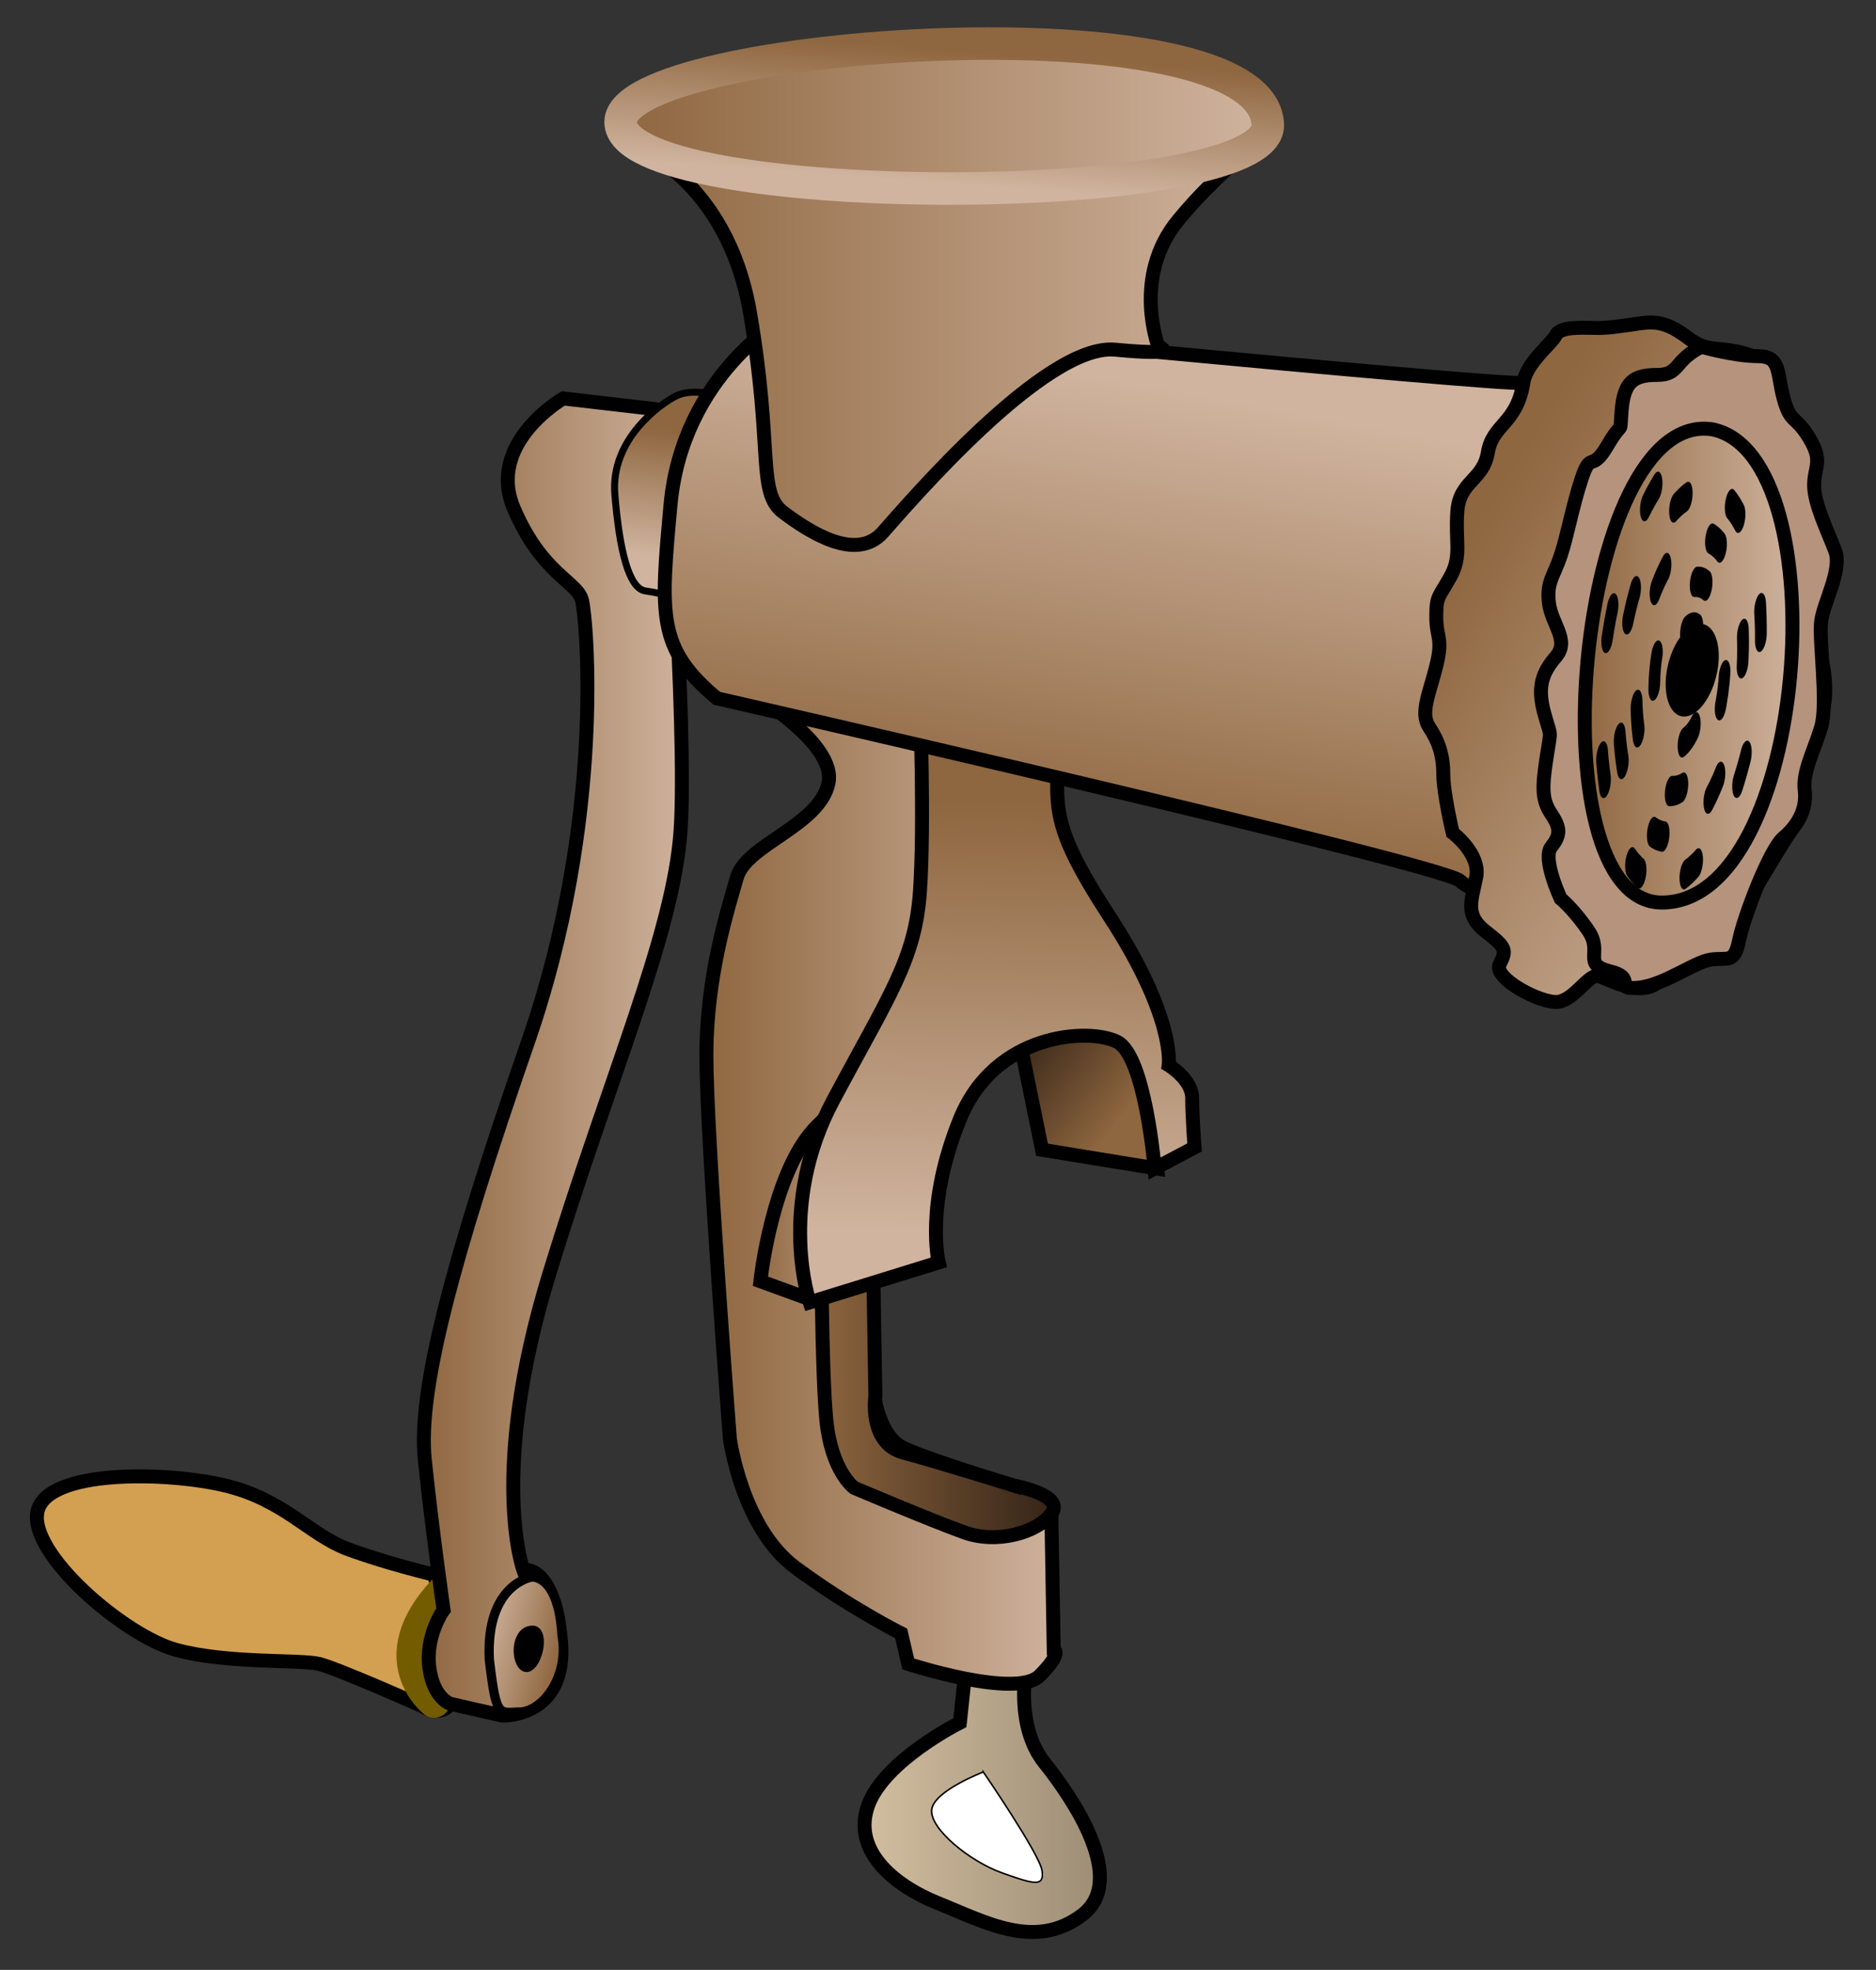
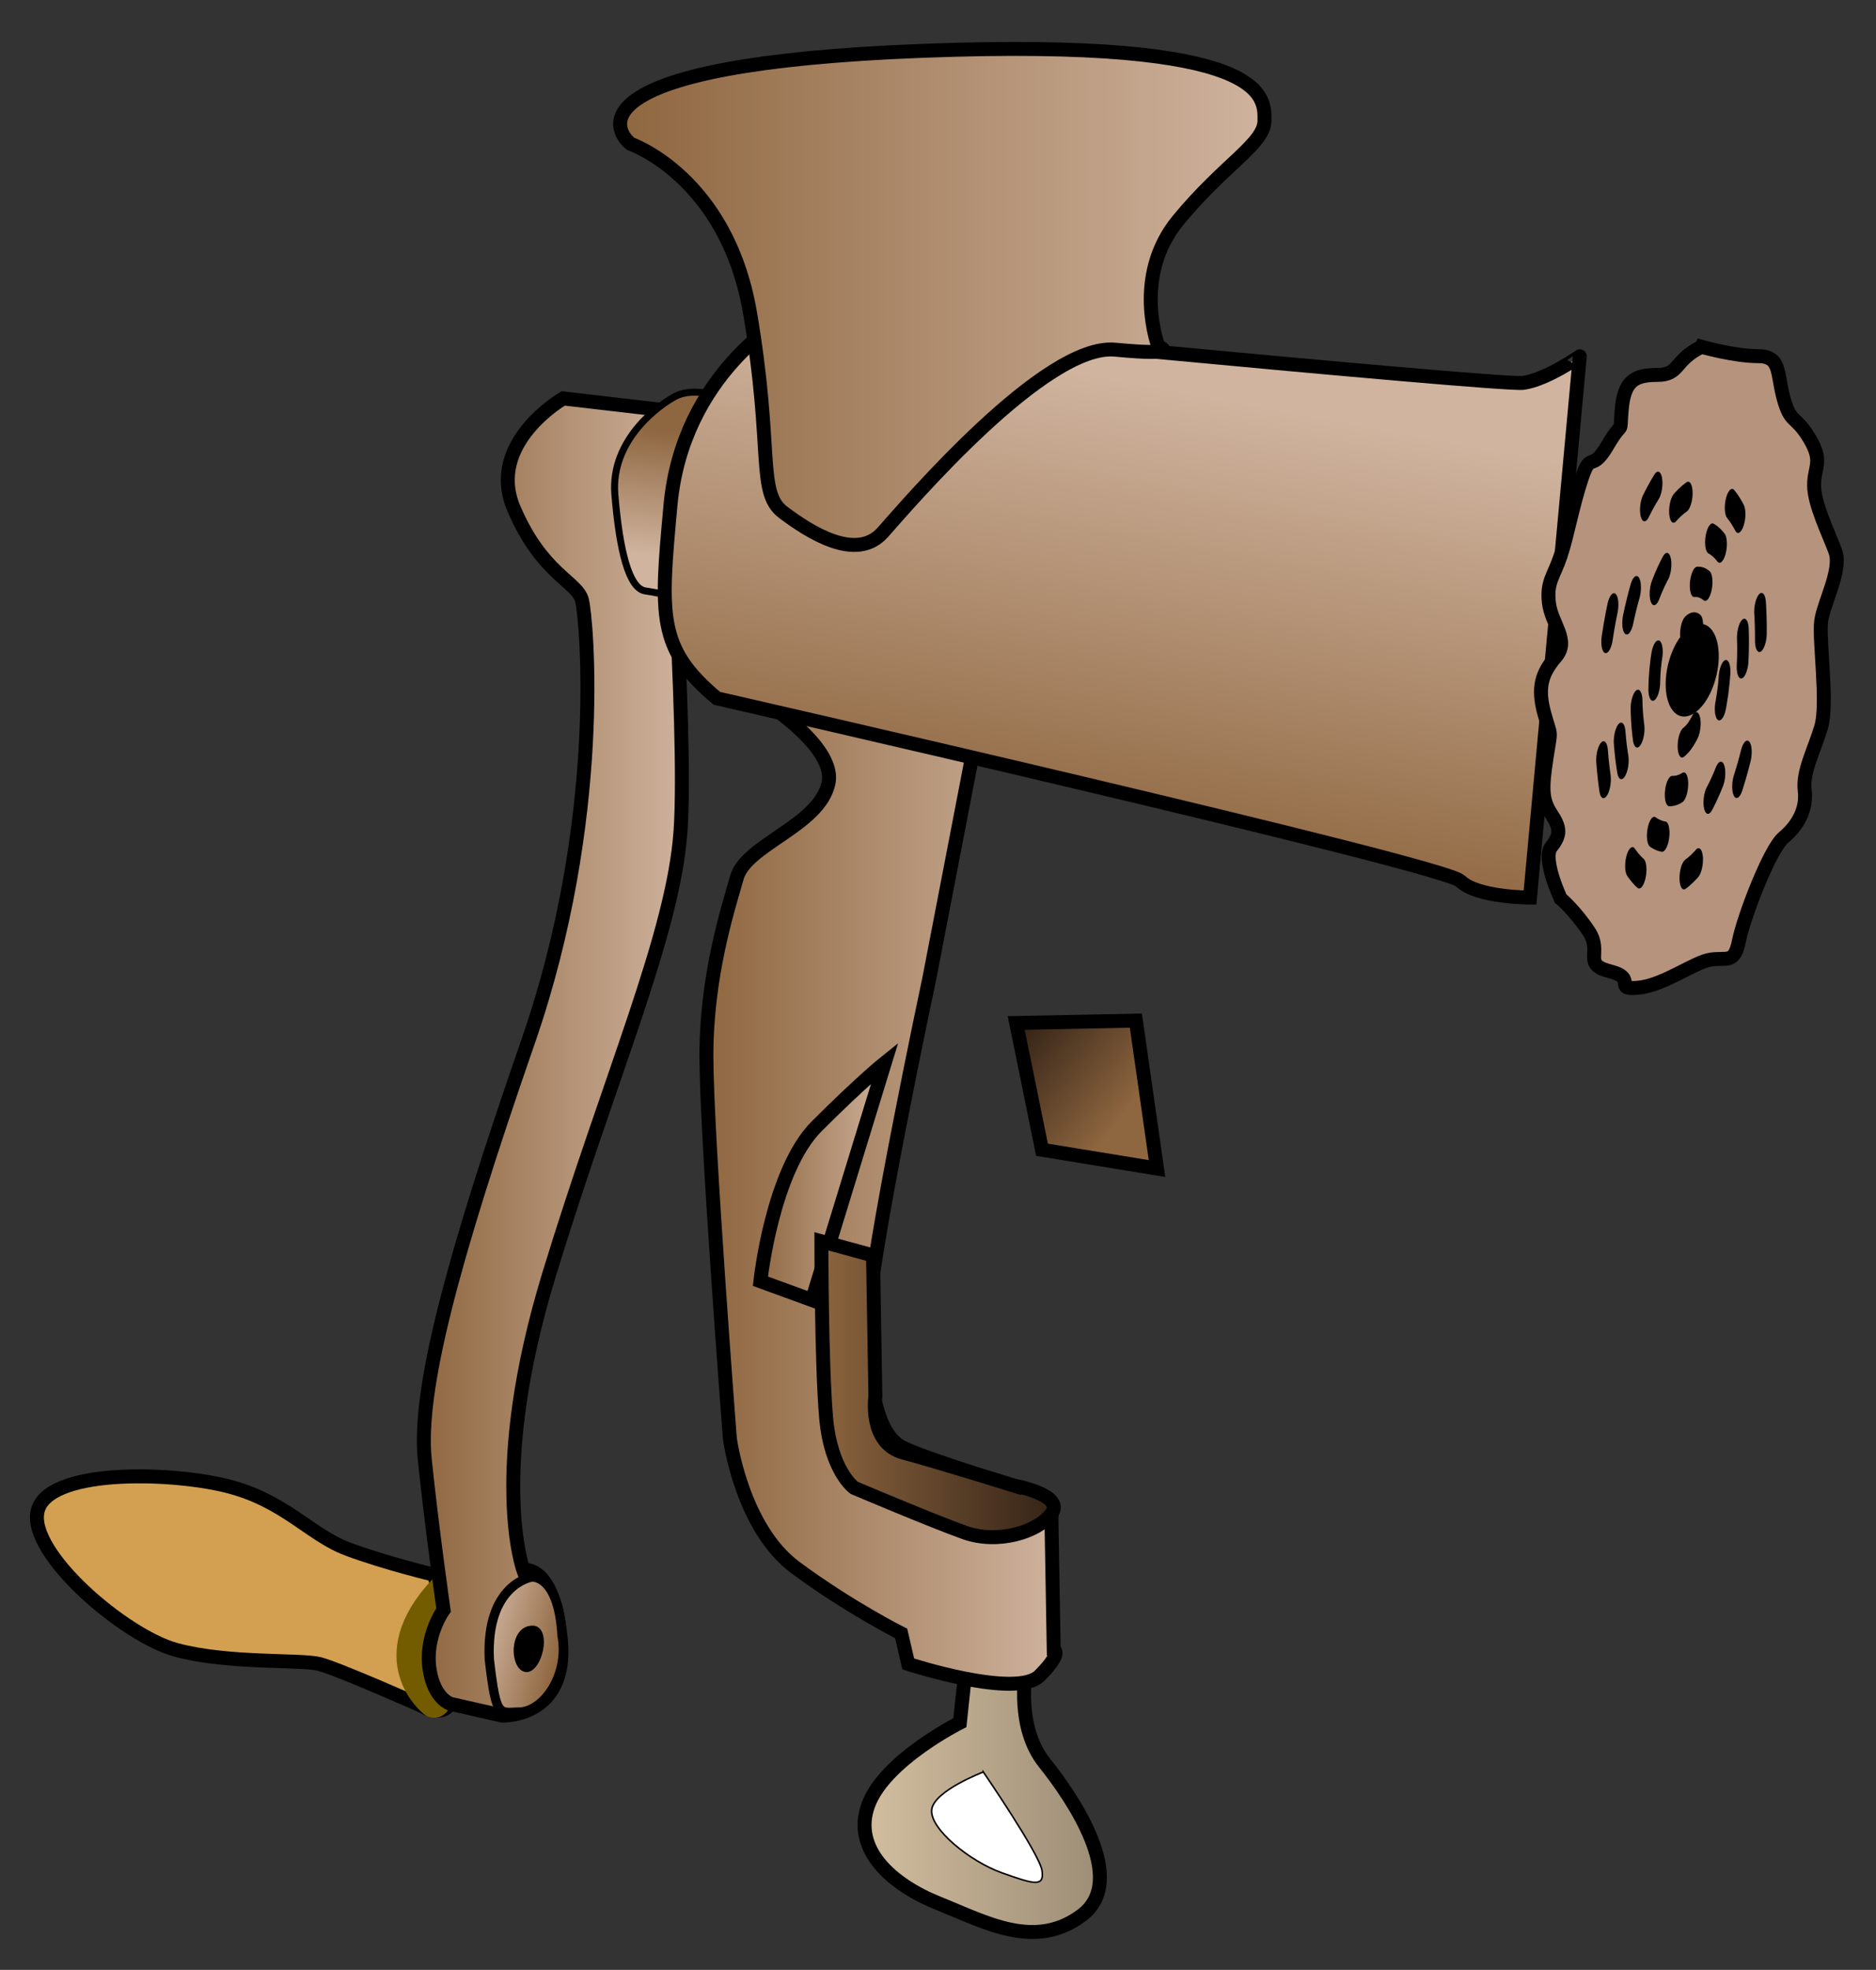
<svg xmlns="http://www.w3.org/2000/svg" xmlns:xlink="http://www.w3.org/1999/xlink" version="1.0" viewBox="0 0 403.75 423.75">
  <rect x="0" y="0" width="403.75" height="423.75" fill="#333333" stroke="none" />
  <defs>
    <linearGradient id="b">
      <stop stop-color="#8e663f" offset="0" />
      <stop stop-color="#322216" offset="1" />
    </linearGradient>
    <linearGradient id="a">
      <stop stop-color="#8e663f" offset="0" />
      <stop stop-color="#d0b49f" offset="1" />
    </linearGradient>
    <linearGradient id="p" x1="224.11" x2="203.93" y1="518.83" y2="509.78" gradientTransform="matrix(.76 0 0 1.316 -50 -325.71)" gradientUnits="userSpaceOnUse" xlink:href="#a" />
    <linearGradient id="o" x1="128.12" x2="110.28" y1="695.56" y2="750.69" gradientTransform="matrix(2.067 0 0 .474 -50 -318.25)" gradientUnits="userSpaceOnUse" xlink:href="#a" />
    <linearGradient id="n" x1="160.12" x2="284.79" y1="442.74" y2="442.74" gradientTransform="matrix(1.136 0 0 .88 -50 -325.71)" gradientUnits="userSpaceOnUse" xlink:href="#a" />
    <linearGradient id="m" x1="577.81" x2="648.56" y1="316.14" y2="316.14" gradientTransform="matrix(.674 0 0 1.483 -50 -325.71)" gradientUnits="userSpaceOnUse" xlink:href="#a" />
    <linearGradient id="l" x1="483.3" x2="559.65" y1="330.5" y2="407.52" gradientTransform="matrix(.778 0 0 1.286 -50 -325.71)" gradientUnits="userSpaceOnUse" xlink:href="#a" />
    <linearGradient id="k" x1="214.17" x2="249.02" y1="635.11" y2="515.97" gradientTransform="matrix(1.255 0 0 .797 -50 -325.71)" gradientUnits="userSpaceOnUse" xlink:href="#a" />
    <linearGradient id="j" x1="348.06" x2="346.82" y1="404.32" y2="479.84" gradientTransform="matrix(.811 0 0 1.233 -50 -325.71)" gradientUnits="userSpaceOnUse" xlink:href="#a" />
    <linearGradient id="i" x1="252.56" x2="312" y1="557.1" y2="557.1" gradientTransform="matrix(.892 0 0 1.121 -50 -325.71)" gradientUnits="userSpaceOnUse" xlink:href="#b" />
    <linearGradient id="h" x1="285.76" x2="325.86" y1="430.49" y2="430.49" gradientTransform="matrix(.742 0 0 1.347 -50 -325.71)" gradientUnits="userSpaceOnUse" xlink:href="#a" />
    <linearGradient id="g" x1="334.44" x2="464.78" y1="348.21" y2="348.21" gradientTransform="matrix(.6 0 0 1.668 -50 -325.71)" gradientUnits="userSpaceOnUse" xlink:href="#a" />
    <linearGradient id="f" x1="298.13" x2="275.15" y1="553.62" y2="535" gradientTransform="matrix(.978 0 0 1.022 -50 -325.71)" gradientUnits="userSpaceOnUse" xlink:href="#b" />
    <linearGradient id="e" x1="282.88" x2="281.84" y1="288.45" y2="307.44" gradientTransform="matrix(.69 0 0 1.45 -50 -325.71)" gradientUnits="userSpaceOnUse" xlink:href="#a" />
    <linearGradient id="d" x1="309.03" x2="438.5" y1="250.07" y2="250.07" gradientTransform="matrix(.452 0 0 2.212 -50 -325.71)" gradientUnits="userSpaceOnUse" xlink:href="#a" />
    <linearGradient id="c" x1="252.51" x2="310.27" y1="661.16" y2="661.16" gradientTransform="matrix(.929 0 0 1.077 -50 -325.71)" gradientUnits="userSpaceOnUse">
      <stop stop-color="#d4bfa0" offset="0" />
      <stop stop-color="#9b8c75" offset="1" />
    </linearGradient>
  </defs>
  <path d="m220.72 359.96s-2.02 11.62 4.04 19.2c6.06 7.57 18.18 25.25 8.08 32.83-10.1 7.57-20.71 1.51-30.81-2.53s-18.68-11.62-15.15-21.21c3.54-9.6 19.7-17.68 19.7-17.68l1.51-14.14 12.63 3.53z" fill="url(#c)" fill-rule="evenodd" stroke="#000" stroke-width="3" />
  <path d="m93.442 338.75s-10.607-2.53-18.688-5.56-13.637-10.6-26.264-13.63-38.386-3.54-40.406 5.55c-2.021 9.09 18.688 26.77 29.799 29.8 11.112 3.03 26.769 2.02 30.81 3.03s22.223 9.09 22.223 9.09 4.546 3.03 6.566-1.51c2.021-4.55-4.04-26.77-4.04-26.77z" fill="#d39f51" fill-rule="evenodd" stroke="#000" stroke-width="3" />
  <path d="m95.462 342.28c-13.637 14.65-2.02 23.74-2.02 23.74" fill="#d4a45e" fill-rule="evenodd" stroke="#735c00" stroke-linecap="round" stroke-width="7" />
  <path d="m142.94 88.231-21.72-2.525s-16.67 9.597-10.61 23.734c6.07 14.15 13.64 15.66 14.65 19.7s5.05 46.97-11.62 94.96c-16.663 47.98-23.734 75.25-22.219 89.9 1.516 14.65 4.041 32.33 4.041 32.33s-4.041 5.55-3.03 12.62c0.931 6.52 4.545 7.58 4.545 7.58l11.113 2.52s14.14 0.51 12.63-16.16c-1.52-16.67-8.09-15.15-8.09-15.15s-7.57-20.71 5.56-63.64 26.77-73.24 28.28-95.46c1.52-22.22-3.53-90.409-3.53-90.409z" fill="url(#d)" fill-rule="evenodd" stroke="#000" stroke-width="3" />
  <path d="m152.54 84.696s-4.05-1.01-7.08 0.505-14.14 9.091-13.13 21.209c1.01 12.13 3.03 20.21 6.57 20.71 3.53 0.51 7.07 1.52 7.07 1.52l6.57-43.944z" fill="url(#e)" fill-rule="evenodd" stroke="#000" stroke-width="1.5" />
  <path d="m249.01 251.37-24.75-4.04-5.56-27.27 25.76-0.51 4.55 31.82z" fill="url(#f)" fill-rule="evenodd" stroke="#000" stroke-width="3" />
  <path d="m159.61 147.83s20.7 11.62 18.68 20.71-17.67 13.13-19.69 20.2-6.57 21.21-6.57 38.39c0 17.17 5.05 82.32 5.05 82.32s2.53 19.2 14.14 27.78c11.62 8.59 22.73 14.15 22.73 14.15l1.52 6.56s23.23 7.58 28.28 2.53 3.03-5.56 3.03-5.56l-0.5-28.79s1.01-1.51-3.03-4.04c-4.04-2.52-21.81-7.38-28.79-10.6-6.57-3.04-7.58-16.12-7.58-27.28 0-12.12 13.13-73.74 13.13-73.74l11.11-57.58-51.51-5.05z" fill="url(#g)" fill-rule="evenodd" stroke="#000" stroke-width="3" />
  <path d="m174.76 279.66-11.11-4.05s2.52-23.73 12.12-33.33 14.65-13.64 14.65-13.64l-15.66 51.02z" fill="url(#h)" fill-rule="evenodd" stroke="#000" stroke-width="3" />
  <path d="m218.2 319.56s11.11 2.02 8.08 6.06-11.62 6.56-18.69 4.04c-7.07-2.53-23.74-9.6-23.74-9.6s-5.05-3.53-6.06-15.15-1.01-37.88-1.01-37.88l11.11 3.03 0.51 30.3s-1.52 10.11 6.06 12.13c7.57 2.02 23.74 7.07 23.74 7.07z" fill="url(#i)" fill-rule="evenodd" stroke="#000" stroke-width="3" />
-   <path d="m227.79 157.43c0 16.16-3.03 18.18 11.11 39.9 14.15 21.72 12.63 31.82 12.63 31.82s5.05 3.03 5.05 7.07 0.51 10.61 0.51 10.61l-8.59 4.54s-2.02-24.24-8.08-27.27-26.27-2.02-33.84 16.66c-7.58 18.69-4.55 30.81-4.55 30.81l-27.78 8.59s-7.07-20.71 5.05-43.44c12.13-22.72 17.68-30.3 18.69-44.95s0-40.91 0-40.91l29.8 6.57z" fill="url(#j)" fill-rule="evenodd" stroke="#000" stroke-width="3" />
  <path d="m154.29 150.22s156.42 35.71 160 39.29c3.57 3.57 15 3.57 15 3.57l10.71-116.43c0-2e-3 -7.14 4.998-12.14 5.712s-158.57-14.286-158.57-14.286-22.45 12.222-25 40.714c-2.15 23.57-2.86 30.72 10 41.43z" fill="url(#k)" fill-rule="evenodd" stroke="#000" stroke-width="3" />
-   <path d="m327.8 82.676c-1.52 8.586-6.57 8.586-7.58 14.647-1.01 6.057-6.06 6.057-6.57 12.627-0.5 6.57 1.02 9.6-1.51 14.14-2.53 4.55-3.03 4.04-3.03 8.59 0 4.54 1.51 4.54 0 10.6-1.52 6.07-3.54 10.11-1.52 13.14s3.03 6.06 3.03 10.1 2.02 12.63 2.02 12.63 6.07 4.54 5.06 9.59-2.53 8.08 2.02 11.62c4.54 3.53 4.54 4.04 3.03 7.07-1.52 3.03 9.09 8.59 12.62 8.08 3.54-0.5 6.57-6.06 8.59-5.56 2.02 0.51 8.59 4.55 12.63 1.52s8.58-4.55 8.58-4.55 6.57-1.01 7.07-4.54c0.51-3.54 10.11-18.69 11.62-21.21 1.52-2.53 4.04-5.06 4.04-10.11s-0.5-10.6 2.53-14.14c3.03-3.53 2.52-10.1 2.02-13.13-0.51-3.03-2.02-6.57-1.01-12.12 1.01-5.56 3.53-11.11 2.02-14.65-1.52-3.53-5.05-8.08-4.04-11.11s1.51-3.03-1.01-8.587c-2.53-5.556-7.07-12.627-8.59-16.163-1.52-3.535-1.01-4.545-6.06-5.555-5.05-1.011-6.57 0-10.61-3.031-4.04-3.03-6.56-3.535-10.1-3.03-3.53 0.505-6.57 1.01-9.09 1.01-2.53 0-8.08-0.505-9.09 1.515s-6.57 6.061-7.07 10.607z" fill="url(#l)" fill-rule="evenodd" stroke="#000" stroke-width="3" />
  <path d="m366.18 74.594c-6.06 3.031-4.54 6.061-9.59 6.061s-7.07 1.516-7.58 7.576c-0.5 6.061 0.51 1.516-3.03 7.577-3.54 6.062-3.54 1.01-5.56 7.072-2.02 6.06-3.03 12.12-4.54 16.67-1.52 4.54-3.03 5.55-2.53 10.1 0.51 4.54 4.55 8.08 1.52 11.61-3.03 3.54-4.04 6.57-2.53 12.13 1.52 5.55 1.52 3.03 0.51 9.59-1.01 6.57-1.01 9.09 1.01 12.12 2.02 3.04 2.02 4.55 0 7.08-2.02 2.52 2.02 11.11 2.02 11.11s3.03 2.52 6.06 7.07c3.03 4.54-1.52 7.07 4.54 8.58 6.07 1.52 0.51 4.05 6.07 3.54 5.55-0.5 12.12-5.56 15.65-6.06 3.54-0.51 5.05 1.01 6.06-4.04s6.57-19.7 9.6-22.22c3.03-2.53 5.05-6.07 4.55-10.11-0.51-4.04 2.02-8.58 3.53-13.63 1.52-5.05-0.5-18.69 0-22.73 0.51-4.04 4.55-11.11 3.03-15.15-1.51-4.04-4.54-10.11-4.54-14.15s2.02-5.047-1.01-10.098c-3.03-5.05-4.04-3.03-5.56-8.586-1.51-5.556-0.5-9.091-5.56-9.091-5.05 0-12.12-2.021-12.12-2.021z" fill="#b6937d" fill-rule="evenodd" stroke="#000" stroke-width="3" />
-   <path d="m368.57 92.362c-29.28-4.643-38.57 101.43-11.07 101.79 31.79 0.35 38.57-96.074 11.07-101.79z" fill="url(#m)" fill-rule="evenodd" stroke="#000" stroke-width="3" />
  <path d="m369.38 145.42c-1.32 5.47-4.72 9.34-7.59 8.64-2.86-0.69-4.1-5.69-2.78-11.16 1.33-5.46 4.73-9.33 7.59-8.63 2.87 0.69 4.11 5.69 2.78 11.15z" />
  <path transform="matrix(.37 .042 -.112 .994 263.28 -339.46)" d="m411.07 470.22c-0.27-1.47 1.85-1.09 2.44-0.45 1.62 1.73 0.24 4.38-1.54 5.33-3.18 1.71-6.95-0.43-8.23-3.53-1.87-4.55 1.11-9.55 5.53-11.12 5.9-2.09 12.18 1.77 14.01 7.52 2.31 7.23-2.43 14.81-9.51 16.9-8.57 2.54-17.44-3.09-19.8-11.5-2.77-9.9 3.76-20.08 13.5-22.69 11.24-3.01 22.72 4.42 25.58 15.49 3.25 12.57-5.08 25.36-17.48 28.47-13.9 3.49-28.01-5.75-31.37-19.47-3.73-15.23 6.42-30.65 21.47-34.26 16.56-3.97 33.3 7.07 37.15 23.46 4.22 17.89-7.73 35.94-25.44 40.04-19.23 4.46-38.59-8.39-42.95-27.44-4.7-20.56 9.06-41.23 29.44-45.83 21.89-4.94 43.88 9.72 48.72 31.42 5.19 23.23-10.38 46.53-33.41 51.62-24.56 5.43-49.18-11.04-54.52-35.4-5.67-25.89 11.71-51.82 37.41-57.41" fill="none" stroke="#000" stroke-dasharray="6.554 26.218" stroke-linecap="round" stroke-width="6.554" />
  <path d="m135.71 30.934s20.72 7.142 25.72 36.428 1.43 38.568 7.14 42.858c5.72 4.29 15.72 10.71 21.43 4.29 5.71-6.43 35-40.719 50-39.291 15 1.429 9.29-0.714 9.29-0.714s-5.72-15 4.28-27.143 18.57-16.428 18.57-21.428 1.43-17.858-73.57-15c-75 2.857-66.43 17.142-62.86 20z" fill="url(#n)" fill-rule="evenodd" stroke="#000" stroke-width="3" />
-   <path d="m133.57 26.255c0.07 18.907 139.29 18.984 139.29 0.686-0.72-27.991-139.29-18.18-139.29-0.686z" fill="none" stroke="url(#o)" stroke-width="7" />
  <path d="m114.4 339.25s-9.85 1.52-9.09 17.68c1.52 13.13 2.1 11.36 6.82 11.35 5.3-0.51 10.35-8.32 8.84-16.4-0.76-13.38-6.57-12.63-6.57-12.63z" fill="url(#p)" fill-rule="evenodd" stroke="#000" stroke-width="2" />
  <path d="m114.95 349.71c-5.53-0.38-5.45 9.29-1.94 9.95 3.5 0.66 6.03-9.22 1.94-9.95z" fill-rule="evenodd" />
  <path d="m211.63 381.18s-10.61 4.04-11.11 8.08c-0.51 4.04 8.08 11.11 15.15 13.63 7.07 2.53 9.09 3.03 8.59-0.5-0.51-3.54-12.63-21.21-12.63-21.21z" fill="#fff" fill-rule="evenodd" stroke="#000" stroke-width=".25pt" />
</svg>